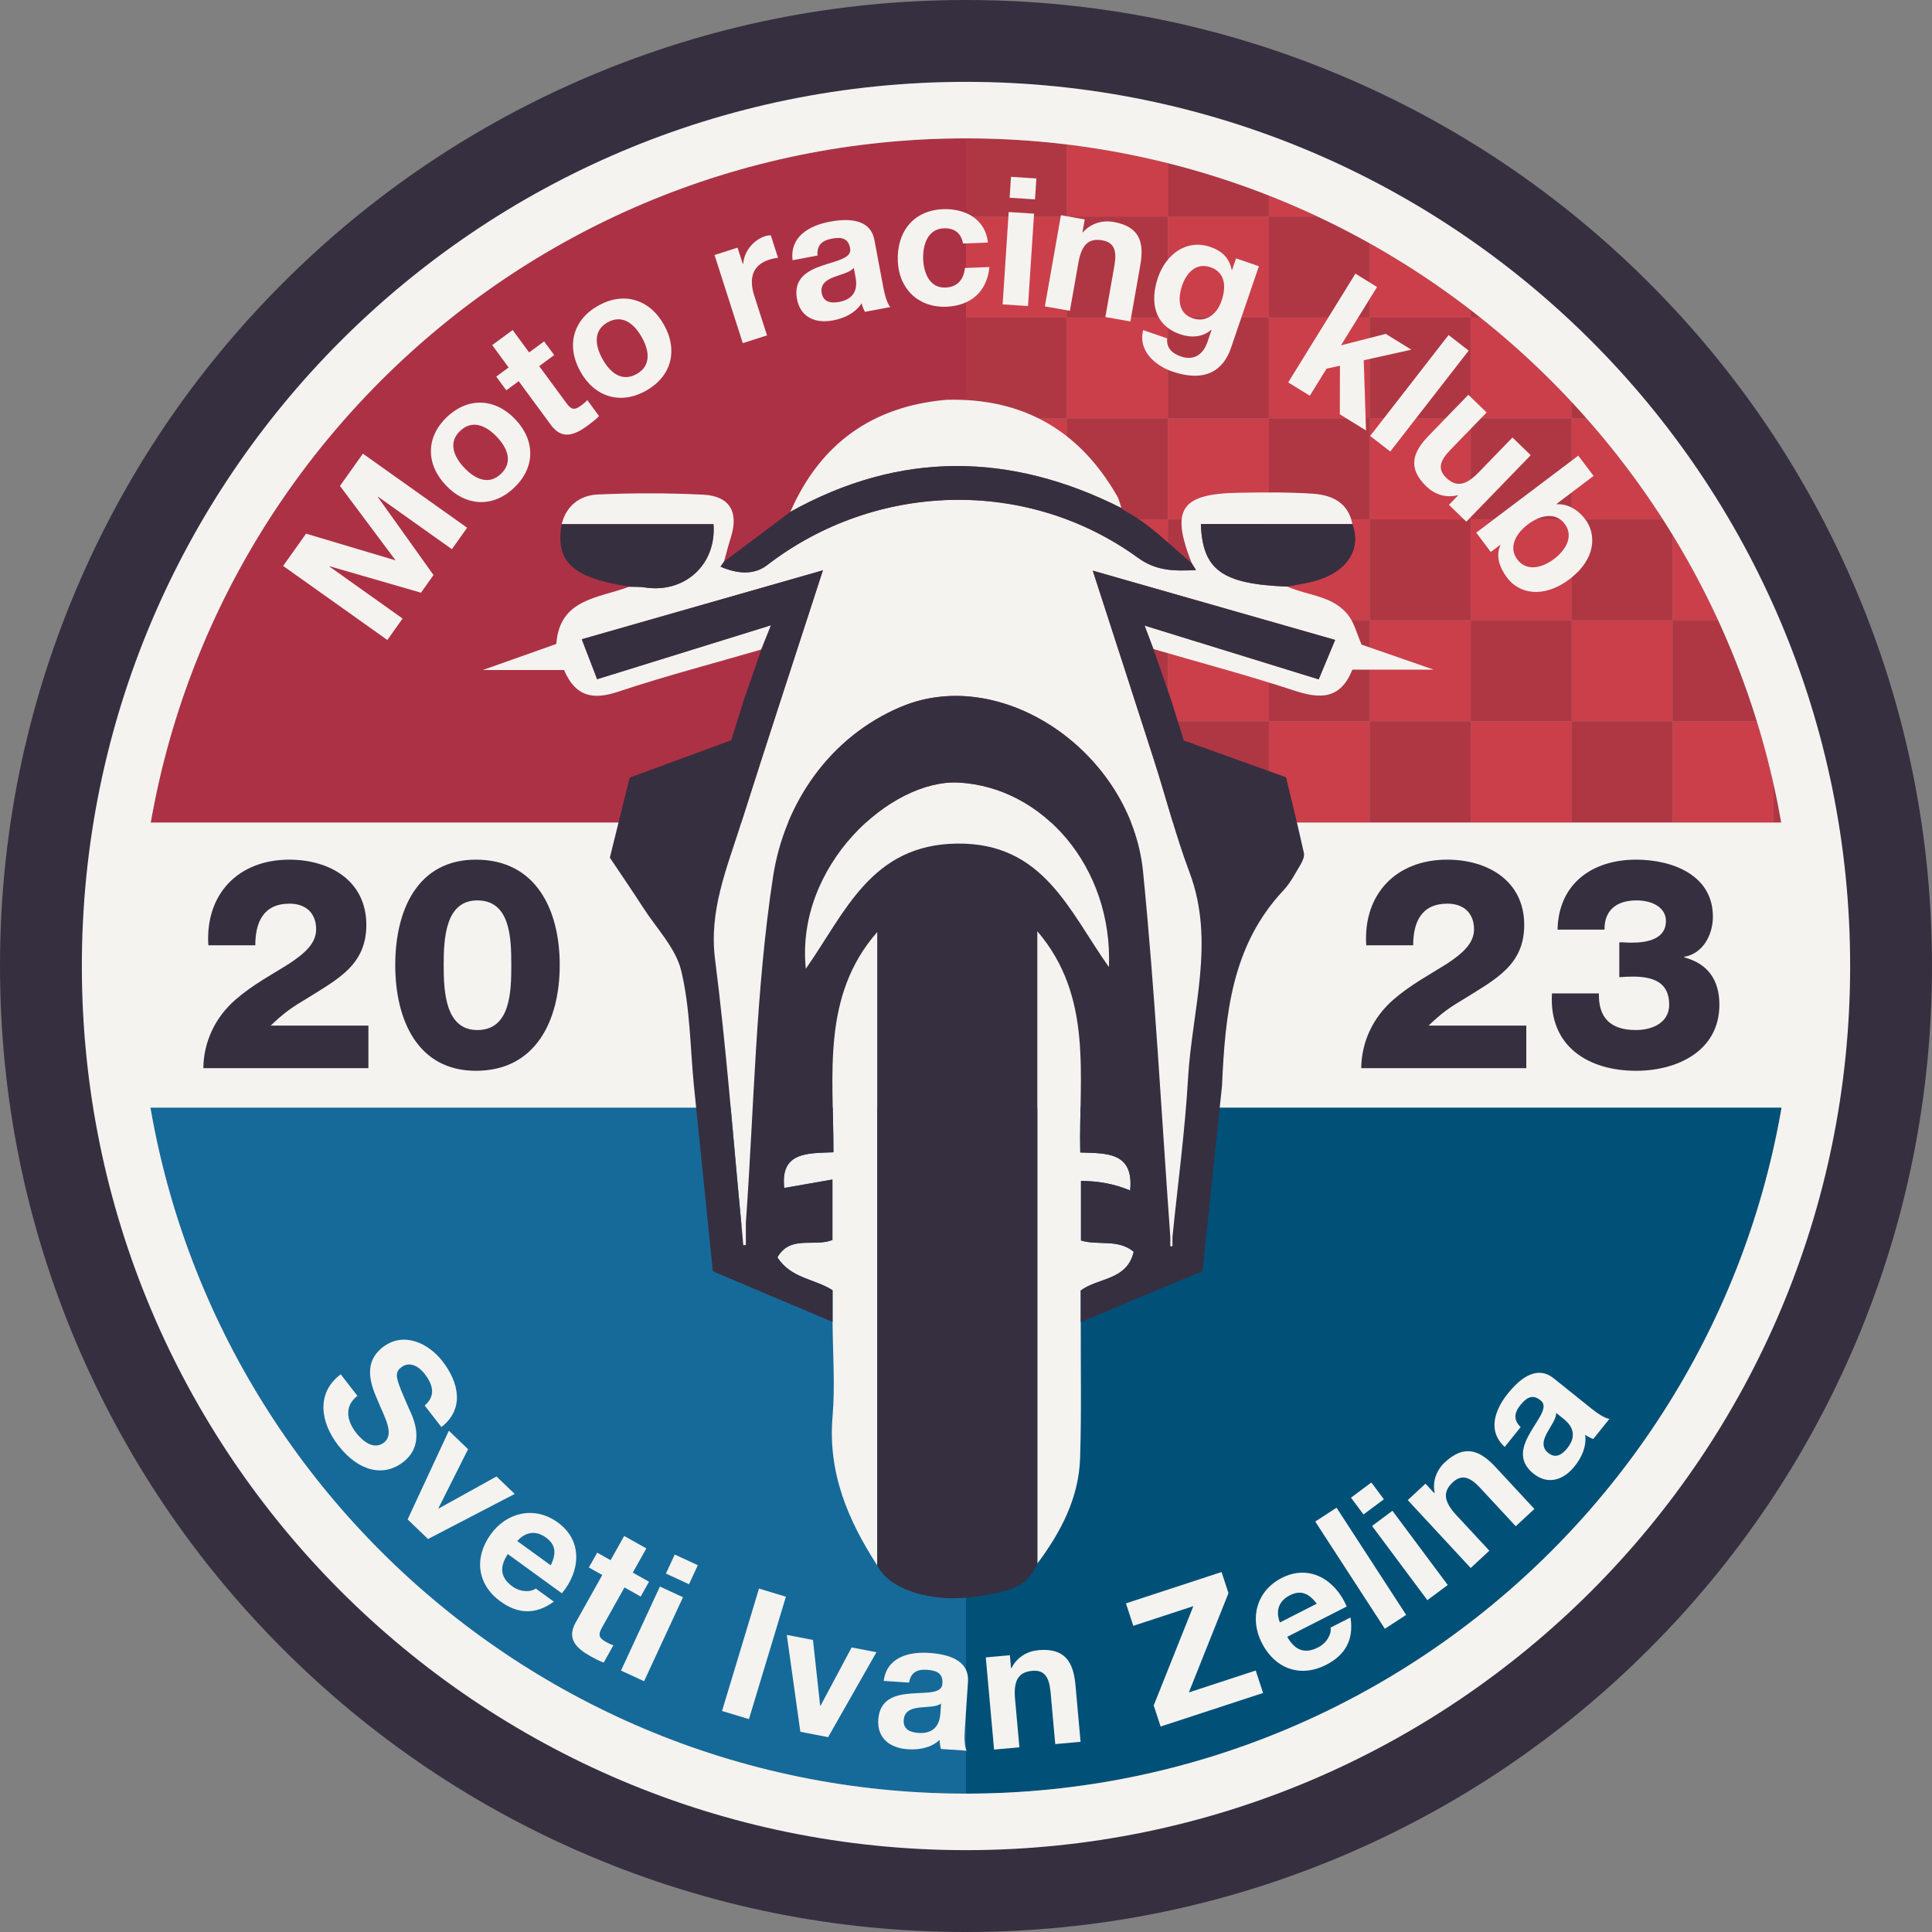
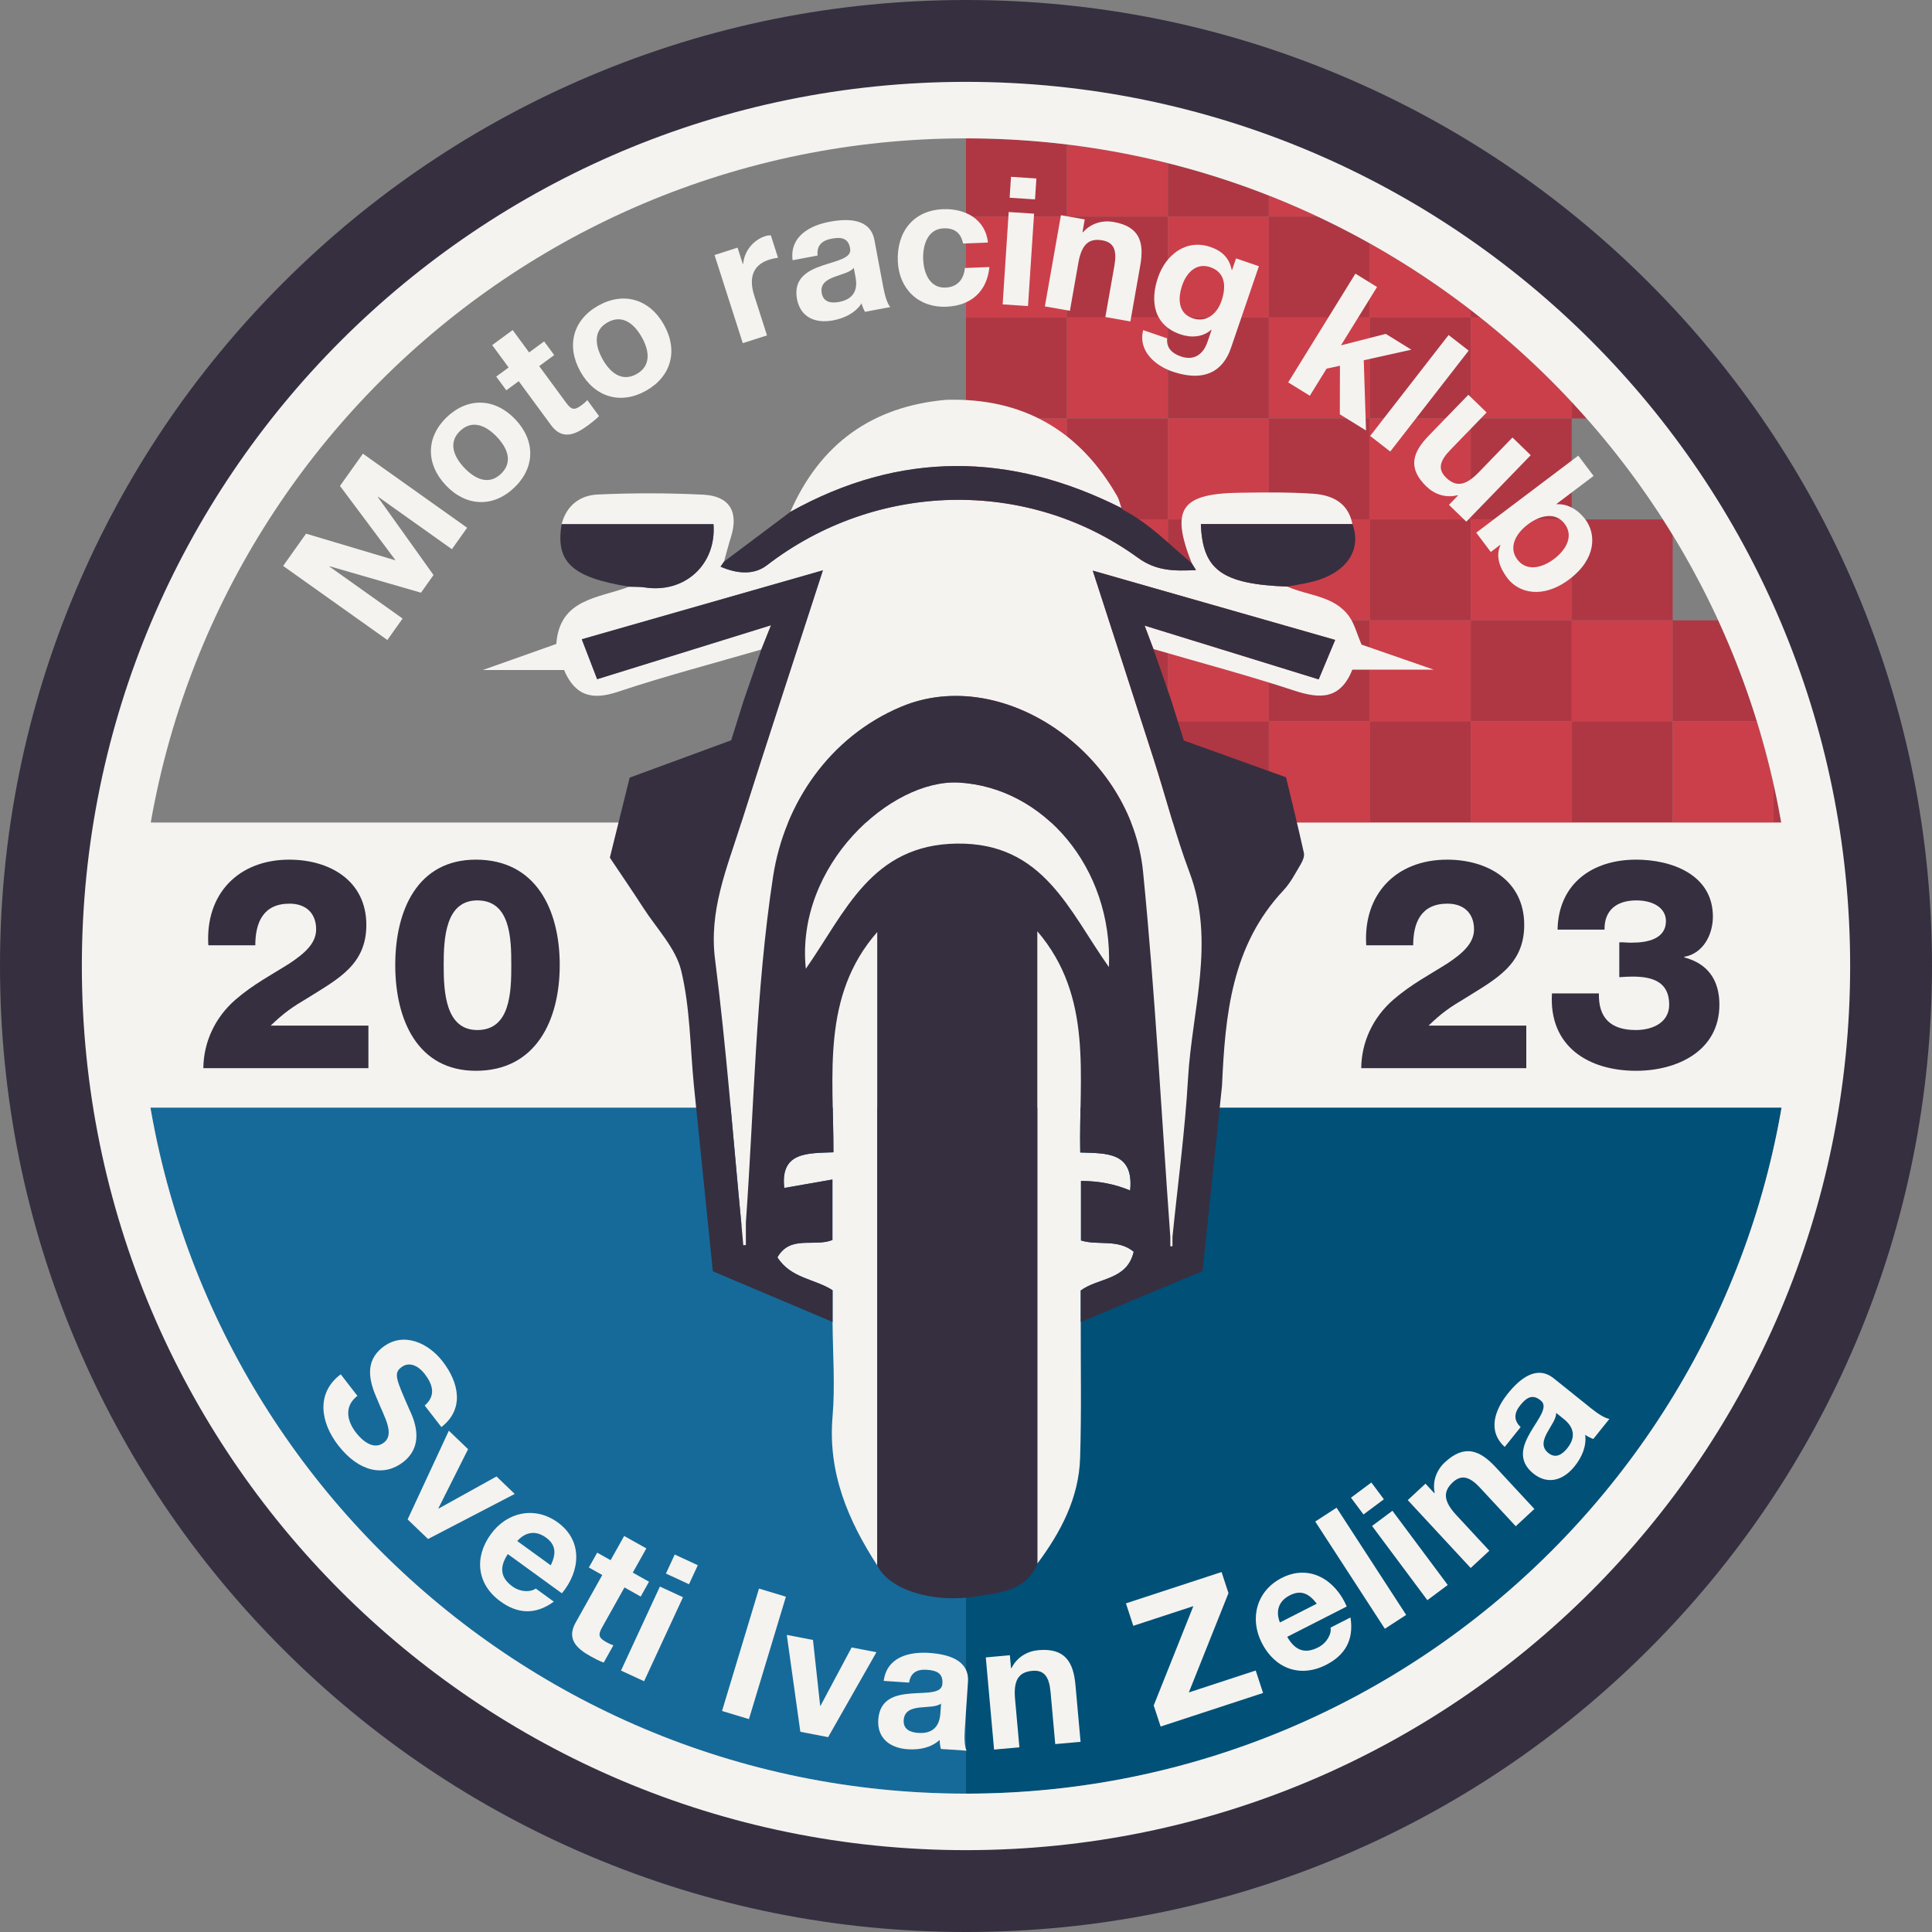
<svg xmlns="http://www.w3.org/2000/svg" id="Layer_1" data-name="Layer 1" width="300mm" height="300mm" viewBox="0 0 850.394 850.394">
  <rect x="0" y="0" width="850.394" height="850.394" fill="#808080" stroke="none" />
  <g>
    <g>
      <path d="M469.627,63.577v31.74h-44.43v-34.44c15.04,0,29.87.92,44.43,2.7Z" style="fill: #af3743; stroke-width: 0px;" />
      <path d="M514.067,71.817v23.5h-44.44v-31.74c15.12,1.83,29.95,4.6,44.44,8.24Z" style="fill: #cb3f4a; stroke-width: 0px;" />
      <path d="M558.497,86.067v9.25h-44.43v-23.5c15.22,3.81,30.05,8.59,44.43,14.25Z" style="fill: #af3743; stroke-width: 0px;" />
      <path d="M579.937,95.317h-21.44v-9.25c7.27,2.86,14.42,5.94,21.44,9.25Z" style="fill: #cb3f4a; stroke-width: 0px;" />
      <rect x="425.197" y="95.318" width="44.435" height="44.435" style="fill: #cb3f4a; stroke-width: 0px;" />
      <rect x="469.632" y="95.318" width="44.435" height="44.435" style="fill: #af3743; stroke-width: 0px;" />
      <rect x="514.066" y="95.318" width="44.435" height="44.435" style="fill: #cb3f4a; stroke-width: 0px;" />
      <path d="M602.937,107.147v32.61h-44.44v-44.44h21.44c7.82,3.67,15.49,7.62,23,11.83Z" style="fill: #af3743; stroke-width: 0px;" />
      <path d="M647.367,136.497v3.26h-44.43v-32.61c15.55,8.71,30.4,18.53,44.43,29.35Z" style="fill: #cb3f4a; stroke-width: 0px;" />
      <path d="M651.527,139.757h-4.16v-3.26c1.4,1.08,2.78,2.16,4.16,3.26Z" style="fill: #af3743; stroke-width: 0px;" />
      <rect x="425.197" y="139.753" width="44.435" height="44.435" style="fill: #af3743; stroke-width: 0px;" />
      <rect x="469.632" y="139.753" width="44.435" height="44.435" style="fill: #cb3f4a; stroke-width: 0px;" />
      <rect x="514.066" y="139.753" width="44.435" height="44.435" style="fill: #af3743; stroke-width: 0px;" />
      <rect x="558.501" y="139.753" width="44.435" height="44.435" style="fill: #cb3f4a; stroke-width: 0px;" />
      <rect x="602.935" y="139.753" width="44.435" height="44.435" style="fill: #af3743; stroke-width: 0px;" />
      <path d="M691.807,176.997v7.19h-44.44v-44.43h4.16c14.35,11.39,27.82,23.84,40.28,37.24Z" style="fill: #cb3f4a; stroke-width: 0px;" />
      <path d="M698.327,184.187h-6.52v-7.19c2.21,2.36,4.39,4.76,6.52,7.19Z" style="fill: #af3743; stroke-width: 0px;" />
      <rect x="425.197" y="184.188" width="44.435" height="44.435" style="fill: #cb3f4a; stroke-width: 0px;" />
      <rect x="469.632" y="184.188" width="44.435" height="44.435" style="fill: #af3743; stroke-width: 0px;" />
      <rect x="514.066" y="184.188" width="44.435" height="44.435" style="fill: #cb3f4a; stroke-width: 0px;" />
      <rect x="558.501" y="184.188" width="44.435" height="44.435" style="fill: #af3743; stroke-width: 0px;" />
      <rect x="602.935" y="184.188" width="44.435" height="44.435" style="fill: #cb3f4a; stroke-width: 0px;" />
      <rect x="647.37" y="184.188" width="44.435" height="44.435" style="fill: #af3743; stroke-width: 0px;" />
-       <path d="M731.907,228.627h-40.1v-44.44h6.52c12.29,13.91,23.52,28.76,33.58,44.44Z" style="fill: #cb3f4a; stroke-width: 0px;" />
      <rect x="425.197" y="228.622" width="44.435" height="44.435" style="fill: #af3743; stroke-width: 0px;" />
      <rect x="469.632" y="228.622" width="44.435" height="44.435" style="fill: #cb3f4a; stroke-width: 0px;" />
      <rect x="514.066" y="228.622" width="44.435" height="44.435" style="fill: #af3743; stroke-width: 0px;" />
      <rect x="558.501" y="228.622" width="44.435" height="44.435" style="fill: #cb3f4a; stroke-width: 0px;" />
      <rect x="602.935" y="228.622" width="44.435" height="44.435" style="fill: #af3743; stroke-width: 0px;" />
      <rect x="647.37" y="228.622" width="44.435" height="44.435" style="fill: #cb3f4a; stroke-width: 0px;" />
      <path d="M736.237,235.537v37.52h-44.43v-44.43h40.1c1.48,2.28,2.92,4.59,4.33,6.91Z" style="fill: #af3743; stroke-width: 0px;" />
-       <path d="M756.247,273.057h-20.01v-37.52c7.38,12.06,14.06,24.59,20.01,37.52Z" style="fill: #cb3f4a; stroke-width: 0px;" />
      <rect x="425.197" y="273.057" width="44.435" height="44.435" style="fill: #cb3f4a; stroke-width: 0px;" />
      <rect x="469.632" y="273.057" width="44.435" height="44.435" style="fill: #af3743; stroke-width: 0px;" />
      <rect x="514.066" y="273.057" width="44.435" height="44.435" style="fill: #cb3f4a; stroke-width: 0px;" />
      <rect x="558.501" y="273.057" width="44.435" height="44.435" style="fill: #af3743; stroke-width: 0px;" />
      <rect x="602.935" y="273.057" width="44.435" height="44.435" style="fill: #cb3f4a; stroke-width: 0px;" />
      <rect x="647.37" y="273.057" width="44.435" height="44.435" style="fill: #af3743; stroke-width: 0px;" />
      <rect x="691.804" y="273.057" width="44.435" height="44.435" style="fill: #cb3f4a; stroke-width: 0px;" />
      <path d="M773.257,317.487h-37.02v-44.43h20.01c6.6,14.33,12.3,29.16,17.01,44.43Z" style="fill: #af3743; stroke-width: 0px;" />
      <rect x="425.197" y="317.491" width="44.435" height="44.435" style="fill: #af3743; stroke-width: 0px;" />
      <rect x="469.632" y="317.491" width="44.435" height="44.435" style="fill: #cb3f4a; stroke-width: 0px;" />
      <rect x="514.066" y="317.491" width="44.435" height="44.435" style="fill: #af3743; stroke-width: 0px;" />
      <rect x="558.501" y="317.491" width="44.435" height="44.435" style="fill: #cb3f4a; stroke-width: 0px;" />
      <rect x="602.935" y="317.491" width="44.435" height="44.435" style="fill: #af3743; stroke-width: 0px;" />
      <rect x="647.37" y="317.491" width="44.435" height="44.435" style="fill: #cb3f4a; stroke-width: 0px;" />
      <rect x="691.804" y="317.491" width="44.435" height="44.435" style="fill: #af3743; stroke-width: 0px;" />
      <path d="M780.677,345.417v16.51h-44.44v-44.44h37.02c2.83,9.16,5.31,18.47,7.42,27.93Z" style="fill: #cb3f4a; stroke-width: 0px;" />
      <path d="M783.967,361.927h-3.29v-16.51c1.23,5.46,2.32,10.96,3.29,16.51Z" style="fill: #af3743; stroke-width: 0px;" />
-       <rect x="425.197" y="361.926" width="44.435" height="44.435" style="fill: #cb3f4a; stroke-width: 0px;" />
      <rect x="469.632" y="361.926" width="44.435" height="44.435" style="fill: #af3743; stroke-width: 0px;" />
      <rect x="514.066" y="361.926" width="44.435" height="44.435" style="fill: #cb3f4a; stroke-width: 0px;" />
      <rect x="558.501" y="361.926" width="44.435" height="44.435" style="fill: #af3743; stroke-width: 0px;" />
      <rect x="602.935" y="361.926" width="44.435" height="44.435" style="fill: #cb3f4a; stroke-width: 0px;" />
      <rect x="647.37" y="361.926" width="44.435" height="44.435" style="fill: #af3743; stroke-width: 0px;" />
      <rect x="691.804" y="361.926" width="44.435" height="44.435" style="fill: #cb3f4a; stroke-width: 0px;" />
      <rect x="736.239" y="361.926" width="44.435" height="44.435" style="fill: #af3743; stroke-width: 0px;" />
      <path d="M788.967,406.357h-8.29v-44.43h3.29c2.55,14.53,4.23,29.36,5,44.43Z" style="fill: #cb3f4a; stroke-width: 0px;" />
      <rect x="425.197" y="406.357" width="44.43" height="18.84" style="fill: #af3743; stroke-width: 0px;" />
      <rect x="469.627" y="406.357" width="44.44" height="18.84" style="fill: #cb3f4a; stroke-width: 0px;" />
      <rect x="514.067" y="406.357" width="44.43" height="18.84" style="fill: #af3743; stroke-width: 0px;" />
      <rect x="558.497" y="406.357" width="44.44" height="18.84" style="fill: #cb3f4a; stroke-width: 0px;" />
      <rect x="602.937" y="406.357" width="44.43" height="18.84" style="fill: #af3743; stroke-width: 0px;" />
      <rect x="647.367" y="406.357" width="44.44" height="18.84" style="fill: #cb3f4a; stroke-width: 0px;" />
      <rect x="691.807" y="406.357" width="44.43" height="18.84" style="fill: #af3743; stroke-width: 0px;" />
      <rect x="736.237" y="406.357" width="44.44" height="18.84" style="fill: #cb3f4a; stroke-width: 0px;" />
      <path d="M789.447,425.197h-8.77v-18.84h8.29c.32,6.24.48,12.52.48,18.84Z" style="fill: #af3743; stroke-width: 0px;" />
    </g>
    <path d="M789.519,425.197c0,201.201-163.105,364.322-364.322,364.322v-364.322h364.322Z" style="fill: #005078; stroke-width: 0px;" />
    <g>
-       <path d="M425.197,60.875v364.322H60.875c0-201.202,163.12-364.322,364.322-364.322Z" style="fill: #ad3145; stroke-width: 0px;" />
      <path d="M425.197,425.197v364.322c-201.202,0-364.322-163.121-364.322-364.322h364.322Z" style="fill: #166a99; stroke-width: 0px;" />
    </g>
  </g>
  <g>
    <rect x="30.452" y="362.047" width="792.565" height="125.495" style="fill: #f4f3f0; stroke-width: 0px;" />
    <path d="M425.197,60.905c201.192,0,364.291,163.099,364.291,364.291s-163.099,364.291-364.291,364.291S60.906,626.389,60.906,425.197,224.004,60.905,425.197,60.905M425.197,33.884c-52.815,0-104.064,10.35-152.325,30.762-46.6,19.71-88.446,47.922-124.375,83.85-35.929,35.929-64.14,77.774-83.85,124.375-20.412,48.26-30.762,99.51-30.762,152.325s10.35,104.064,30.762,152.325c19.71,46.6,47.922,88.446,83.85,124.375,35.929,35.929,77.774,64.14,124.375,83.85,48.26,20.412,99.51,30.762,152.325,30.762s104.064-10.35,152.325-30.762c46.6-19.71,88.446-47.922,124.375-83.85,35.929-35.929,64.14-77.774,83.85-124.375,20.412-48.26,30.762-99.51,30.762-152.325s-10.35-104.064-30.762-152.325c-19.71-46.6-47.922-88.446-83.85-124.375-35.929-35.929-77.774-64.14-124.375-83.85-48.26-20.412-99.51-30.762-152.325-30.762h0Z" style="fill: #f4f3f0; stroke-width: 0px;" />
    <path d="M425.197,36.028c214.932,0,389.169,174.237,389.169,389.169s-174.237,389.169-389.169,389.169S36.028,640.129,36.028,425.197,210.265,36.028,425.197,36.028M425.197,0c-57.385,0-113.073,11.247-165.517,33.429-50.637,21.417-96.105,52.071-135.143,91.108-39.038,39.038-69.691,84.506-91.108,135.143C11.247,312.124,0,367.811,0,425.197s11.247,113.073,33.429,165.517c21.417,50.637,52.071,96.105,91.108,135.143,39.038,39.038,84.506,69.691,135.143,91.108,52.444,22.182,108.131,33.429,165.517,33.429s113.073-11.247,165.517-33.429c50.636-21.417,96.105-52.071,135.143-91.108,39.038-39.038,69.691-84.506,91.108-135.143,22.182-52.444,33.429-108.131,33.429-165.517s-11.247-113.073-33.429-165.517c-21.417-50.637-52.071-96.105-91.108-135.143-39.038-39.038-84.506-69.691-135.143-91.108C538.27,11.247,482.582,0,425.197,0h0Z" style="fill: #362f40; stroke-width: 0px;" />
    <g>
      <path d="M406.605,62.045c-1.891.152-3.782.304-5.675.456,1.891-.152,3.783-.304,5.675-.456Z" style="fill: #cb3e49; stroke-width: 0px;" />
      <path d="M366.466,581.889v-13.975c-7.739-5.033-18.414-5.167-24.273-14.494,5.727-9.973,16.204-4.361,24.212-7.64v-26.599c-7.33,1.283-14.277,2.499-21.205,3.712-1.805-15.999,10.349-15.246,21.647-15.698.095-34.047-5.411-68.747,19.279-96.945v278.786c-12.9-19.931-21.778-40.837-19.664-65.528,1.179-13.772.078-27.738.005-41.617Z" style="fill: #f4f3f0; stroke-width: 0px;" />
      <path d="M456.587,688.258v-278.361c24.731,28.912,18.2,63.516,18.897,97.378,11.202.416,23.711-.461,21.966,16.739-6.824-2.847-13.926-4.217-21.637-4.186v26.163c7.485,2.372,16.153-.832,23.211,4.971-2.959,12.693-15.469,11.292-23.317,17.062,0,4.285,0,9.087,0,13.89-.05,19.966.355,39.947-.285,59.894-.564,17.589-8.508,32.604-18.835,46.451Z" style="fill: #f4f3f0; stroke-width: 0px;" />
      <path d="M247.212,230.725c2.06-8.225,8.123-12.703,15.783-13.057,15.471-.715,31.027-.692,46.497.066,11.608.57,15.775,7.481,12.221,18.745-1.117,3.539-2.022,7.144-3.025,10.719,0,0,.02-.024.02-.024-.521.749-1.041,1.498-1.562,2.247,6.922,3.012,14.496,3.954,20.434-.622,47.808-36.833,114.37-38.758,163.265-3.317,8.293,6.011,16.12,5.861,25.573,5.455-.803-1.303-1.32-2.141-1.836-2.979-9.429-23.905-4.91-30.686,21.028-31.076,10.711-.161,21.458-.28,32.135.419,8.389.549,15.633,3.76,17.541,13.37-22.228,0-44.456,0-66.702,0,.718,20.326,9.415,26.429,38.055,27.525,9.259,4.14,20.734,3.954,27.296,13.27,2.27,3.223,3.265,7.343,5.357,12.266,8.452,2.932,18.264,6.336,31.796,11.031h-35.83c-5.289,13.203-14.234,12.937-25.569,9.21-20.457-6.727-41.308-12.254-61.995-18.282-1.169-3.098-2.337-6.197-3.897-10.333,25.977,8.022,50.898,15.719,76.632,23.666,2.345-5.612,4.58-10.959,7.251-17.35-35.582-10.172-70.496-20.153-106.695-30.502,9.26,28.617,18.186,55.996,26.969,83.42,5.276,16.473,9.573,33.301,15.644,49.468,11.419,30.406,1.075,60.409-.662,90.513-1.347,23.333.077,55.314-2.276,78.579-.315.028-9.606,1.995-9.924,2.012-3.896-53.62-2.289-118.044-7.614-171.522-5.18-52.024-61.673-91.345-106.464-72.553-31.363,13.158-51.441,42.439-56.393,74.833-7.667,50.157-5.596,117.809-9.228,168.571-1.831,3.393-12.049,5.049-4.683-15.41-3.759-38.95-6.665-78.009-11.616-116.807-2.72-21.311,5.036-39.691,11.094-58.769,11.769-37.066,23.915-74.012,36.378-112.469-35.771,10.228-70.514,20.161-106.137,30.347,2.377,6.17,4.449,11.551,6.769,17.574,25.481-7.906,50.381-15.632,76.523-23.743-1.713,4.288-2.99,7.484-4.266,10.679-21.058,6.125-42.306,11.68-63.099,18.604-11.163,3.717-18.747,2.069-23.72-9.571h-35.787c13.063-4.634,22.517-7.988,32.379-11.487,1.423-20.058,18.717-20.09,32.093-25.2,2.304.099,4.643-.018,6.911.33,17.509,2.687,31.532-10.093,30.18-27.847h-66.842Z" style="fill: #f4f3f0; stroke-width: 0px;" />
      <path d="M354.692,426.419c-4.663-45.463,37.458-83.579,67.322-81.962,37.125,2.01,67.857,37.345,66.092,81.222-17.522-24.65-28.693-54.806-66.824-54.364-37.855.438-49.236,30.324-66.591,55.104Z" style="fill: #f4f3f0; stroke-width: 0px;" />
      <path d="M347.872,225.303c13.137-29.966,35.98-46.434,68.592-49.316,33.573-.982,58.575,13.298,75.235,42.336.925,1.613,1.304,3.539,1.938,5.32-48.875-24.666-97.477-25.261-145.765,1.66Z" style="fill: #f4f3f0; stroke-width: 0px;" />
      <path d="M347.872,225.303c48.288-26.921,96.889-26.327,145.765-1.66,0,0-.109-.069-.109-.069.297.296.594.591.891.887,11.518,5.946,20.387,15.294,30.161,23.492.52.845,1.037,1.683,1.84,2.986-9.453.405-17.28.556-25.573-5.455-48.895-35.441-115.457-33.516-163.265,3.317-5.939,4.575-13.512,3.634-20.434.621.521-.749,1.041-1.498,1.562-2.246,0,0-.021.024-.02.024,9.728-7.298,19.456-14.597,29.184-21.895Z" style="fill: #362f40; stroke-width: 0px;" />
      <path d="M566.641,258.197c-28.639-1.096-37.337-7.199-38.055-27.525,22.246,0,44.474,0,66.702,0,4.259,11.54-2.719,21.636-17.682,25.397-3.606.906-7.308,1.429-10.966,2.128Z" style="fill: #362f40; stroke-width: 0px;" />
      <path d="M494.419,224.46c-.297-.296-.594-.591-.891-.887.297.295.594.591.891.887Z" style="fill: #f4f3f0; stroke-width: 0px;" />
      <path d="M247.212,230.725h66.842c1.353,17.754-12.671,30.534-30.18,27.847-2.268-.348-4.606-.231-6.911-.33-25.175-4.019-32.573-10.861-29.752-27.517Z" style="fill: #362f40; stroke-width: 0px;" />
      <path d="M318.709,247.174c-.52.749-1.041,1.497-1.562,2.246.52-.748,1.041-1.497,1.562-2.246Z" style="fill: #ad3145; stroke-width: 0px;" />
      <path d="M456.587,688.258c-4.907,12.103-16.222,12.627-26.609,14.385-19.298,3.266-38.79-2.969-43.852-13.608v-278.786c-24.69,28.198-19.184,62.898-19.279,96.945-11.298.452-23.451-.301-21.647,15.698,6.928-1.213,13.875-2.429,21.205-3.712v26.599c-8.008,3.28-18.485-2.332-24.212,7.64,5.859,9.327,16.534,9.462,24.273,14.494v13.975c-17.542-7.429-35.084-14.859-52.702-22.321-2.817-27.627-5.578-54.71-8.34-81.792-1.653-16.878-1.64-34.158-5.577-50.487-2.405-9.977-10.8-18.543-16.657-27.644-4.731-7.351-9.691-14.555-14.76-22.141,2.862-11.56,5.767-23.289,8.719-35.213,14.748-5.425,29.427-10.825,44.699-16.443,1.763-5.632,3.614-11.545,5.465-17.458,2.596-7.499,5.192-14.997,7.786-22.495,1.275-3.195,2.552-6.391,4.266-10.679-26.141,8.111-51.042,15.837-76.523,23.743-2.32-6.023-4.392-11.404-6.769-17.574,35.623-10.185,70.367-20.119,106.137-30.347-12.463,38.457-24.609,75.403-36.378,112.469-6.057,19.078-13.814,37.458-11.094,58.769,4.951,38.798,7.857,77.857,11.616,116.807.27,3.008.539,6.016.809,9.024.38-.032.761-.064,1.141-.096v-9.93c3.632-50.774,4.294-102.001,11.961-152.158,4.952-32.395,25.031-61.675,56.393-74.833,44.791-18.792,101.284,20.529,106.464,72.553,5.324,53.478,8.109,107.209,12.005,160.83v4.096c.316,0,.632-.001.948-.002v-4.157c2.354-23.275,5.514-46.503,6.861-69.835,1.738-30.104,12.082-60.107.662-90.513-6.072-16.167-10.369-32.995-15.644-49.468-8.783-27.424-17.709-54.803-26.969-83.42,36.199,10.349,71.114,20.33,106.695,30.502-2.671,6.391-4.905,11.738-7.251,17.35-25.734-7.947-50.655-15.644-76.632-23.666,1.56,4.136,2.729,7.235,3.897,10.333,2.629,7.564,5.258,15.129,7.886,22.693,1.812,5.776,3.624,11.551,5.51,17.563,14.976,5.388,29.859,10.742,44.987,16.185,2.648,11.081,5.388,22.149,7.84,33.282.325,1.478-.484,3.47-1.329,4.89-2.373,3.987-4.536,8.272-7.67,11.605-22.89,24.343-25.646,54.908-27.033,85.948-2.829,26.939-5.659,53.877-8.575,81.639-17.778,7.434-35.692,14.926-53.605,22.416,0-4.803,0-9.605,0-13.89,7.848-5.769,20.358-4.368,23.317-17.062-7.058-5.803-15.725-2.599-23.211-4.971v-26.163c7.712-.03,14.813,1.34,21.637,4.186,1.745-17.2-10.765-16.323-21.966-16.739-.697-33.862,5.834-68.467-18.897-97.378v278.361ZM354.692,426.419c17.355-24.78,28.735-54.666,66.591-55.104,38.131-.442,49.302,29.715,66.824,54.364,1.765-43.877-28.967-79.212-66.092-81.222-29.864-1.617-71.985,36.499-67.322,81.962Z" style="fill: #362f40; stroke-width: 0px;" />
    </g>
    <g>
      <path d="M89.501,470.154c.13-11.569,5.198-22.357,14.166-30.155,7.8-6.76,16.508-11.309,23.657-15.859,6.889-4.55,11.828-8.967,11.828-15.076,0-7.149-4.55-11.309-11.699-11.309-11.696,0-15.076,8.448-15.076,18.328h-20.668c-1.429-22.487,13.128-37.695,35.615-37.695,17.937,0,33.926,9.359,33.926,28.725,0,17.548-12.479,23.786-25.737,32.105-7.019,4.158-10.399,6.498-16.378,12.218h43.025v18.718h-72.659Z" style="fill: #362f40; stroke-width: 0px;" />
      <path d="M173.974,424.791c0-24.307,9.878-46.403,35.485-46.403,26.515,0,36.914,22.095,36.914,46.403,0,24.176-10.399,46.533-36.914,46.533-25.607,0-35.485-22.357-35.485-46.533ZM225.056,424.791c0-11.828-.389-28.466-14.949-28.466-14.036,0-14.817,16.637-14.817,28.466s.781,28.595,14.817,28.595c14.559,0,14.949-16.767,14.949-28.595Z" style="fill: #362f40; stroke-width: 0px;" />
    </g>
    <g>
      <path d="M599.159,470.154c.13-11.569,5.198-22.357,14.166-30.155,7.8-6.76,16.508-11.309,23.657-15.859,6.889-4.55,11.828-8.967,11.828-15.076,0-7.149-4.55-11.309-11.699-11.309-11.696,0-15.076,8.448-15.076,18.328h-20.668c-1.429-22.487,13.128-37.695,35.615-37.695,17.937,0,33.926,9.359,33.926,28.725,0,17.548-12.479,23.786-25.737,32.105-7.019,4.158-10.399,6.498-16.378,12.218h43.025v18.718h-72.659Z" style="fill: #362f40; stroke-width: 0px;" />
      <path d="M712.747,414.781c1.95-.13,3.899.262,5.849.132,6.63,0,14.687-1.691,14.687-9.489,0-5.849-5.717-9.099-12.998-9.099-8.967,0-14.166,4.55-14.036,12.868h-20.668c.391-20.277,15.338-30.805,34.574-30.805,15.729,0,33.796,6.628,33.796,25.086,0,7.93-4.29,16.248-12.609,17.678v.259c10.399,2.729,15.468,10.008,15.468,20.796,0,20.409-18.586,29.117-36.655,29.117-21.055,0-38.473-10.788-37.044-34.056h20.668c-.262,10.788,5.198,16.118,16.246,16.118,7.54,0,14.689-3.38,14.689-11.18,0-10.008-7.281-12.347-16.118-12.347-1.95,0-3.899.13-5.849.259v-15.338Z" style="fill: #362f40; stroke-width: 0px;" />
    </g>
    <g>
      <path d="M124.627,249.095l10.091-14.199,39.173,11.69.092-.128-24.334-32.573,10.091-14.199,45.877,32.604-6.713,9.445-32.512-23.107-.09.13,24.521,34.35-5.526,7.773-40.182-11.633-.09.128,32.189,22.878-6.711,9.445-45.875-32.604Z" style="fill: #f4f3f0; stroke-width: 0px;" />
      <path d="M196.751,183.533c9.33-8.827,21.189-8.33,30.124,1.115,8.879,9.387,8.717,21.255-.614,30.082-9.273,8.772-21.132,8.275-30.012-1.113-8.934-9.445-8.772-21.312.501-30.084ZM220.467,208.603c5.552-5.251,2.773-11.516-1.722-16.266-4.495-4.752-10.647-7.932-16.2-2.681-5.495,5.198-2.663,11.52,1.832,16.27,4.495,4.752,10.595,7.875,16.09,2.676Z" style="fill: #f4f3f0; stroke-width: 0px;" />
      <path d="M232.898,155.12l6.604-4.858,4.435,6.034-6.604,4.855,11.954,16.255c2.241,3.048,3.562,3.25,6.61,1.007,1.016-.745,1.922-1.511,2.608-2.307l5.183,7.048c-1.337,1.374-3.259,2.885-5.036,4.191-5.588,4.11-11.239,6.406-16.094-.198l-14.241-19.366-5.462,4.015-4.435-6.032,5.46-4.015-7.237-9.843,9.016-6.63,7.239,9.843Z" style="fill: #f4f3f0; stroke-width: 0px;" />
      <path d="M263.325,134.533c11.208-6.278,22.586-2.898,28.941,8.446,6.318,11.276,3.259,22.744-7.949,29.022-11.138,6.241-22.515,2.859-28.833-8.415-6.355-11.345-3.296-22.814,7.842-29.053ZM280.196,164.646c6.669-3.736,5.504-10.491,2.307-16.198-3.195-5.706-8.387-10.296-15.056-6.56-6.599,3.699-5.396,10.522-2.199,16.228s8.35,10.227,14.949,6.529Z" style="fill: #f4f3f0; stroke-width: 0px;" />
      <path d="M314.513,112.251l10.131-3.248,2.309,7.204.15-.048c.464-5.526,4.409-10.516,9.737-12.222.825-.264,1.623-.356,2.445-.372l3.175,9.906c-1.047.088-2.672.442-3.947.851-7.879,2.527-8.726,8.921-6.513,15.824l5.605,17.484-10.656,3.415-12.435-38.794Z" style="fill: #f4f3f0; stroke-width: 0px;" />
      <path d="M348.87,114.544c-1.304-10.34,7.314-15.25,16.299-16.939,7.976-1.5,17.915-1.526,19.72,8.077l3.919,20.833c.686,3.639,1.757,7.208,3.07,8.644l-11.151,2.098c-.62-1.165-1.179-2.425-1.504-3.727-2.799,4.297-7.586,6.56-12.543,7.492-7.666,1.443-14.344-1.231-15.888-9.44-3.27-18.23,25.517-13.539,23.364-22.436-.875-4.646-4.273-4.809-8.145-4.081-4.259.803-6.573,3.002-6.144,7.411l-10.997,2.069ZM375.801,117.898c-1.552,1.975-5.409,2.782-8.701,4.042s-6.155,3.083-5.398,7.109c.759,4.026,4.136,4.514,7.699,3.844,8.598-1.616,7.639-8.413,7.173-10.892l-.772-4.103Z" style="fill: #f4f3f0; stroke-width: 0px;" />
      <path d="M423.899,107.189c-.891-4.618-3.74-6.874-8.545-6.685-7.166.281-9.244,7.619-9.009,13.605.233,5.906,2.788,12.747,9.796,12.47,5.278-.207,8.064-3.549,8.574-8.618l10.79-.422c-1.073,10.848-8.165,17.04-18.953,17.464-12.286.482-20.895-7.855-21.374-20.061-.497-12.679,6.694-22.348,19.925-22.867,9.607-.378,18.704,4.312,19.742,14.683l-10.947.431Z" style="fill: #f4f3f0; stroke-width: 0px;" />
      <path d="M443.991,93.32l11.169.732-2.665,40.661-11.169-.732,2.665-40.661ZM455.571,87.761l-11.166-.732.603-9.203,11.169.732-.605,9.203Z" style="fill: #f4f3f0; stroke-width: 0px;" />
      <path d="M466.979,94.732l10.478,1.847-.985,5.588.233.042c3.602-4.088,8.783-5.335,13.44-4.514,11.721,2.065,13.508,9.181,11.758,19.116l-4.35,24.684-11.021-1.942,3.993-22.665c1.161-6.597-.128-10.186-5.326-11.1-5.977-1.053-9.128,1.832-10.564,9.981l-3.705,21.035-11.021-1.942,7.07-40.129Z" style="fill: #f4f3f0; stroke-width: 0px;" />
      <path d="M541.784,153.264c-2.168,6.337-8.149,16.283-25.82,10.243-7.604-2.601-15.153-9.262-12.767-18.19l10.513,3.595c-.383,4.281,2.289,6.696,6.093,7.995,5.889,2.014,9.924-1.02,11.762-6.637l1.733-5.071-.147-.051c-3.714,3.309-8.899,3.62-13.596,2.012-11.633-3.976-13.471-14.432-9.849-25.02,3.415-9.99,12.341-17.097,23.078-13.427,5.071,1.735,8.286,4.75,9.365,10.115l.15.051,1.759-5.146,10.065,3.444-12.338,36.085ZM537.632,132.525c2.142-6.263,1.891-12.594-4.967-14.94-5.964-2.041-10.359,2.287-12.321,8.028-1.887,5.517-1.939,12.244,4.622,14.489,6.038,2.065,10.779-2.06,12.666-7.578Z" style="fill: #f4f3f0; stroke-width: 0px;" />
      <path d="M596.602,120.449l9.519,5.882-15.87,25.675,19.705-5.051,11.263,6.962-20.945,4.655.996,30.913-11.529-7.127.053-21.37-5.884,1.273-7.375,11.932-9.519-5.882,29.587-47.863Z" style="fill: #f4f3f0; stroke-width: 0px;" />
      <path d="M637.613,147.459l8.835,6.865-34.517,44.428-8.835-6.865,34.517-44.428Z" style="fill: #f4f3f0; stroke-width: 0px;" />
      <path d="M645.415,229.617l-7.639-7.402,3.947-4.075-.169-.165c-5.273,1.366-10.263-.508-13.658-3.798-8.545-8.279-6.034-15.175.985-22.419l17.438-17.994,8.037,7.787-16.013,16.525c-4.662,4.809-5.607,8.501-1.814,12.176,4.356,4.222,8.583,3.6,14.34-2.342l14.861-15.336,8.037,7.787-28.351,29.255Z" style="fill: #f4f3f0; stroke-width: 0px;" />
      <path d="M694.696,200.555l6.742,8.932-16.356,12.347.095.125c4.996-.314,9.546,2.573,12.585,6.599,4.891,6.478,4.939,17.403-6.951,26.379-11.89,8.974-22.445,5.979-27.335-.501-3.609-4.781-5.154-9.836-3.039-14.493l-.097-.125-4.152,3.134-6.41-8.492,44.918-33.904ZM688.704,230.556c-3.989-5.284-10.654-3.908-16.189.27-5.412,4.083-8.624,10.164-4.635,15.448,3.989,5.284,10.716,3.861,16.125-.222,5.537-4.18,8.686-10.21,4.699-15.496Z" style="fill: #f4f3f0; stroke-width: 0px;" />
    </g>
    <g>
      <path d="M157.315,614.4c-5.92,4.583-4.653,10.982-.598,16.217,2.652,3.426,7.705,7.888,12.25,4.363,4.864-3.762.334-11.023-2.876-18.905-3.496-7.859-5.858-16.701,2.37-23.072,9.159-7.096,20.118-1.825,26.344,6.212,7.195,9.286,9.755,20.961-.526,28.925l-7.338-9.473c5.053-4.413,3.591-9.262-.075-13.999-2.414-3.116-6.522-5.717-10.26-2.819-3.426,2.654-2.285,5.159,3.549,18.482,1.812,3.883,7.305,15.481-2.729,23.252-8.16,6.324-19.193,4.695-28.604-7.455-7.626-9.845-9.955-22.896,1.154-31.206l7.338,9.475Z" style="fill: #f4f3f0; stroke-width: 0px;" />
      <path d="M188.404,677.412l-8.985-8.62,18.15-39.047,8.466,8.13-13.064,26.014.117.108,25.458-14.117,8.015,7.694-38.157,19.839Z" style="fill: #f4f3f0; stroke-width: 0px;" />
      <path d="M223.517,684.055c-3.958,5.992-3.065,10.535,2.038,14.238,3.639,2.639,8.191,2.533,10.247.908l7.976,5.786c-8.246,5.997-16.026,5.317-23.494-.099-10.401-7.542-11.659-19.364-4.255-29.572,7.173-9.891,19.461-12.468,29.477-5.203,11.232,8.147,9.867,21.572,1.808,31.206l-23.797-17.264ZM242.422,689.005c2.5-5.194,2.283-9.055-2.122-12.248-5.869-4.259-10.577-.855-12.618,1.559l14.74,10.689Z" style="fill: #f4f3f0; stroke-width: 0px;" />
      <path d="M278.525,692.206l7.149,4.007-3.659,6.529-7.149-4.007-9.86,17.601c-1.847,3.298-1.487,4.585,1.812,6.434,1.102.616,2.173,1.124,3.18,1.418l-4.275,7.63c-1.803-.649-3.971-1.775-5.9-2.852-6.047-3.389-10.469-7.584-6.467-14.733l11.747-20.967-5.909-3.312,3.659-6.531,5.911,3.314,5.97-10.656,9.761,5.471-5.97,10.654Z" style="fill: #f4f3f0; stroke-width: 0px;" />
      <path d="M290.465,698.339l10.159,4.701-17.123,36.98-10.155-4.701,17.119-36.98ZM303.274,697.321l-10.157-4.706,3.875-8.369,10.157,4.706-3.875,8.369Z" style="fill: #f4f3f0; stroke-width: 0px;" />
      <path d="M334.084,699.232l11.846,3.578-16.272,53.877-11.846-3.578,16.272-53.877Z" style="fill: #f4f3f0; stroke-width: 0px;" />
      <path d="M364.509,764.63l-12.226-2.36-5.97-42.645,11.529,2.225,3.158,28.941.154.031,13.708-25.682,10.909,2.107-21.262,37.383Z" style="fill: #f4f3f0; stroke-width: 0px;" />
      <path d="M388.979,739.869c1.326-10.331,10.896-12.932,20.017-12.321,8.097.545,17.724,3.008,17.073,12.754l-1.421,21.15c-.246,3.696-.101,7.417.811,9.137l-11.32-.759c-.31-1.286-.537-2.643-.526-3.985-3.784,3.459-8.985,4.453-14.016,4.114-7.782-.521-13.579-4.776-13.02-13.112,1.396-18.467,28.092-6.724,28.23-15.877.317-4.717-2.931-5.724-6.865-5.988-4.321-.29-7.111,1.26-7.8,5.636l-11.164-.75ZM414.215,749.855c-1.999,1.524-5.933,1.339-9.436,1.735-3.501.4-6.731,1.447-7.004,5.535-.275,4.088,2.876,5.405,6.491,5.649,8.728.581,9.497-6.238,9.667-8.752l.281-4.167Z" style="fill: #f4f3f0; stroke-width: 0px;" />
      <path d="M433.909,729.525l10.597-.952.51,5.651.233-.024c2.41-4.884,7.087-7.439,11.795-7.864,11.85-1.064,15.435,5.341,16.336,15.386l2.245,24.958-11.149,1.001-2.058-22.918c-.6-6.672-2.78-9.799-8.037-9.326-6.045.543-8.33,4.152-7.591,12.393l1.911,21.268-11.144,1.003-3.648-40.578Z" style="fill: #f4f3f0; stroke-width: 0px;" />
      <path d="M507.821,750.671l17.451-43.707-26.44,8.662-3.241-9.887,42.097-13.794,3.043,9.291-17.449,43.705,29.438-9.645,3.237,9.887-45.092,14.775-3.043-9.286Z" style="fill: #f4f3f0; stroke-width: 0px;" />
      <path d="M566.59,720.47c3.54,6.249,7.989,7.516,13.605,4.653,4.002-2.038,5.979-6.142,5.467-8.712l8.776-4.473c1.594,10.069-2.549,16.69-10.764,20.879-11.446,5.832-22.544,1.585-28.272-9.651-5.546-10.883-2.256-22.997,8.767-28.617,12.358-6.298,23.694,1.014,28.611,12.574l-26.19,13.348ZM579.589,705.886c-3.488-4.591-7.026-6.151-11.87-3.679-6.463,3.292-5.57,9.029-4.35,11.947l16.22-8.268Z" style="fill: #f4f3f0; stroke-width: 0px;" />
      <path d="M578.918,669.722l9.385-6.093,30.638,47.197-9.383,6.093-30.641-47.197Z" style="fill: #f4f3f0; stroke-width: 0px;" />
      <path d="M609.13,659.928l-8.972,6.687-5.511-7.393,8.972-6.687,5.511,7.393ZM603.922,671.67l8.974-6.687,24.343,32.666-8.972,6.685-24.345-32.664Z" style="fill: #f4f3f0; stroke-width: 0px;" />
      <path d="M619.643,660.293l7.804-7.237,3.859,4.163.172-.161c-1.082-5.339,1.056-10.223,4.525-13.438,8.728-8.092,15.481-5.214,22.337,2.186l17.042,18.379-8.209,7.611-15.648-16.879c-4.554-4.913-8.193-6.056-12.066-2.465-4.449,4.13-4.055,8.38,1.574,14.452l14.522,15.663-8.209,7.608-27.705-29.882Z" style="fill: #f4f3f0; stroke-width: 0px;" />
      <path d="M662.327,636.885c-7.721-7.004-4.374-16.345,1.348-23.474,5.082-6.331,12.613-12.82,20.237-6.705l16.538,13.266c2.892,2.322,6.027,4.332,7.96,4.567l-7.105,8.855c-1.231-.484-2.472-1.073-3.567-1.854.671,5.086-1.491,9.922-4.649,13.858-4.884,6.085-11.694,8.404-18.212,3.171-14.351-11.712,10.562-26.893,3.136-32.248-3.69-2.96-6.375-.869-8.842,2.206-2.714,3.382-3.039,6.555.158,9.627l-7.004,8.73ZM684.961,621.896c.108,2.513-2.296,5.636-3.976,8.734-1.68,3.101-2.667,6.348.53,8.915,3.195,2.568,6.08.737,8.35-2.093,5.475-6.823.323-11.362-1.645-12.939l-3.259-2.617Z" style="fill: #f4f3f0; stroke-width: 0px;" />
    </g>
  </g>
</svg>